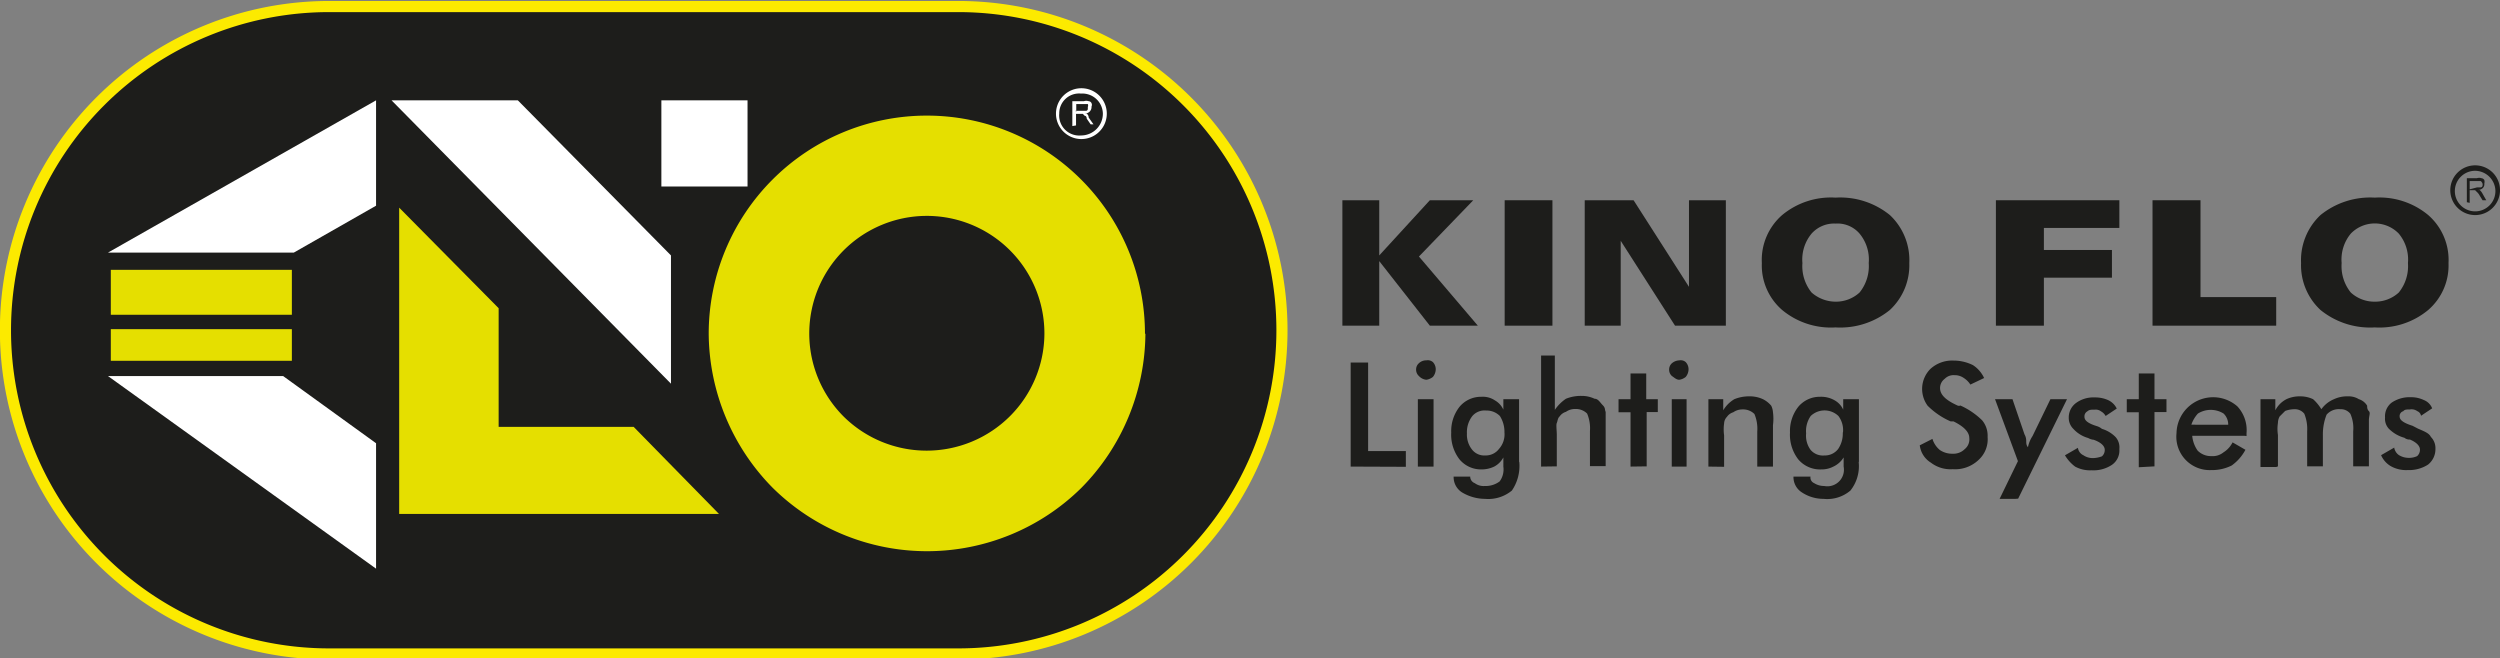
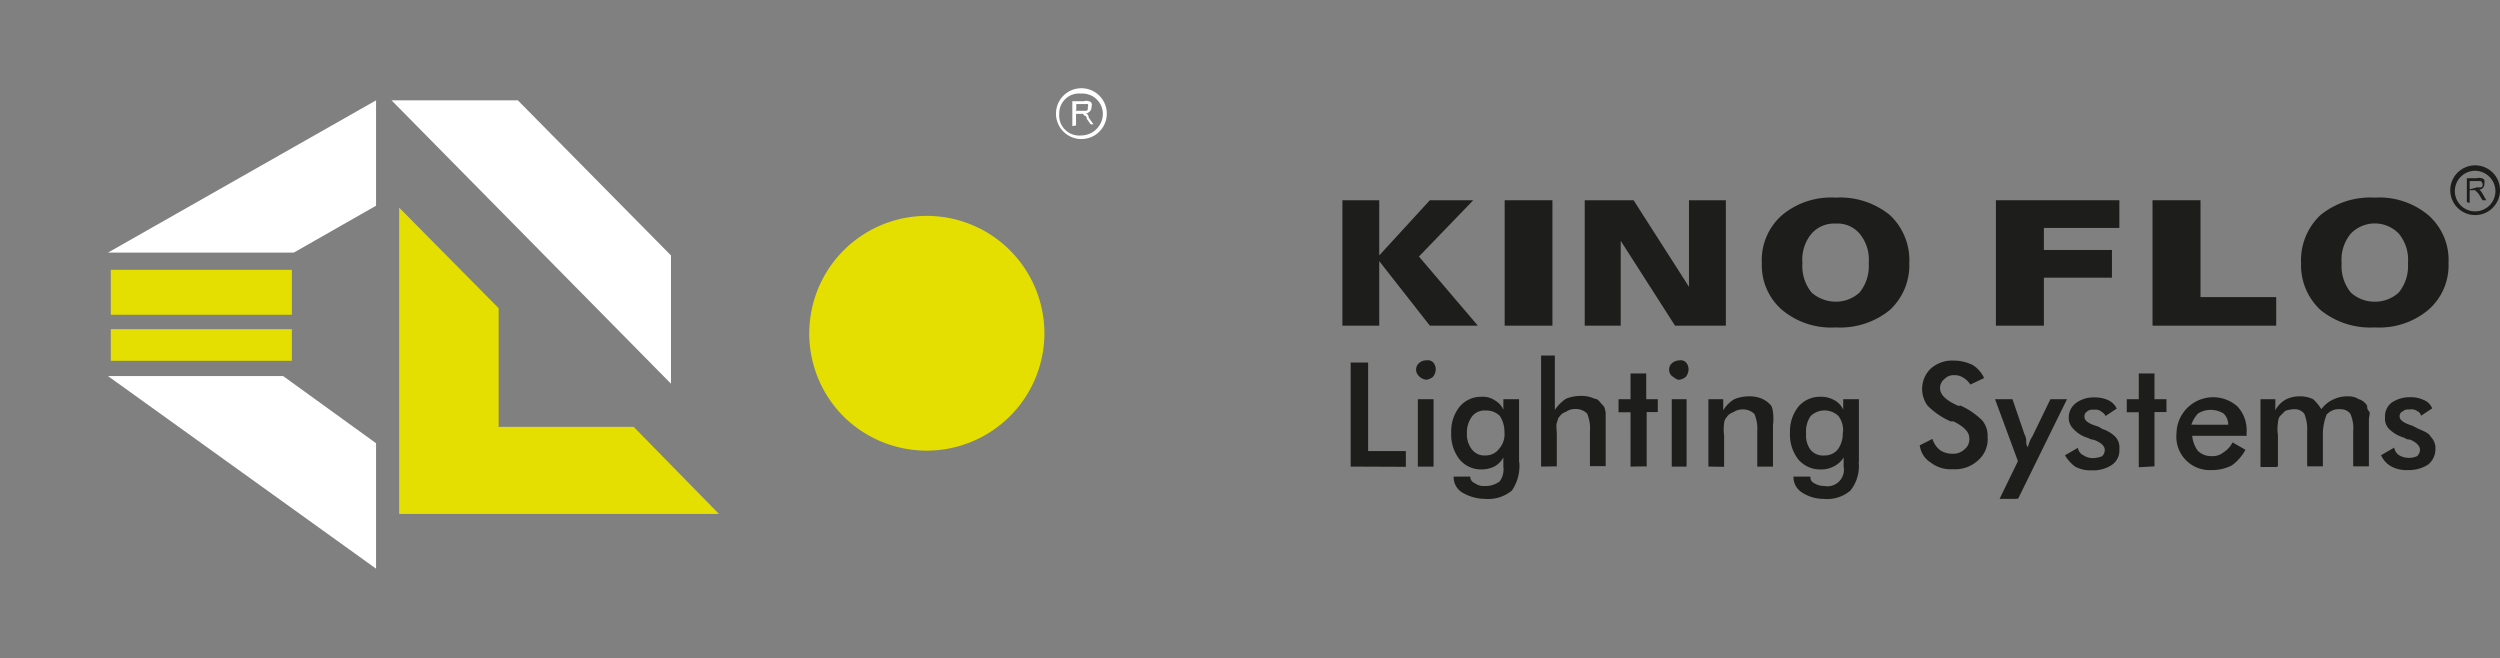
<svg xmlns="http://www.w3.org/2000/svg" id="Layer_1" data-name="Layer 1" viewBox="0 0 114.61 30.18">
  <rect x="0" y="0" width="114.61" height="30.18" fill="#808080" stroke="none" />
  <defs>
    <style>.cls-1,.cls-2,.cls-3{fill:#1d1d1b;}.cls-2,.cls-4,.cls-7{fill-rule:evenodd;}.cls-3{stroke:#fcea00;stroke-miterlimit:3.86;stroke-width:0.51px;}.cls-4,.cls-5{fill:#e5df00;}.cls-6,.cls-7{fill:#fff;}</style>
  </defs>
  <title>kinoflo-black</title>
  <polygon class="cls-1" points="61.54 14.93 61.54 9.18 63.23 9.18 63.23 11.71 65.55 9.18 67.54 9.18 65.05 11.76 67.75 14.93 65.55 14.93 63.23 11.97 63.23 14.93 61.54 14.93 61.54 14.93" />
  <polygon class="cls-2" points="71.17 14.93 68.98 14.93 68.98 9.18 71.17 9.18 71.17 14.93 71.17 14.93" />
  <polygon class="cls-1" points="77.43 14.93 76.79 14.93 74.3 11.04 74.3 14.93 72.65 14.93 72.65 9.18 74.89 9.18 77.43 13.15 77.43 9.18 79.12 9.18 79.12 14.93 77.43 14.93 77.43 14.93" />
  <path class="cls-2" d="M324.15,395.53a1.6,1.6,0,0,0,1.1-.42,1.92,1.92,0,0,0,.42-1.35,1.86,1.86,0,0,0-.42-1.35,1.33,1.33,0,0,0-1.1-.46,1.38,1.38,0,0,0-1.1.46,1.86,1.86,0,0,0-.42,1.35,1.92,1.92,0,0,0,.42,1.35,1.68,1.68,0,0,0,1.1.42Zm0,1.18a3.5,3.5,0,0,1-2.45-.8,2.7,2.7,0,0,1-.93-2.15,2.73,2.73,0,0,1,.93-2.2,3.5,3.5,0,0,1,2.45-.8,3.61,3.61,0,0,1,2.49.8,2.83,2.83,0,0,1,.89,2.2,2.8,2.8,0,0,1-.89,2.15,3.61,3.61,0,0,1-2.49.8Z" transform="translate(-240 -381.7)" />
  <polygon class="cls-1" points="93.7 11.46 96.82 11.46 96.82 12.73 93.7 12.73 93.7 14.93 91.5 14.93 91.5 9.18 97.16 9.18 97.16 10.45 93.7 10.45 93.7 11.46 93.7 11.46" />
  <polygon class="cls-1" points="100.88 13.62 104.35 13.62 104.35 14.93 98.68 14.93 98.68 9.18 100.88 9.18 100.88 13.62 100.88 13.62" />
  <path class="cls-2" d="M348.87,395.53a1.6,1.6,0,0,0,1.1-.42,1.92,1.92,0,0,0,.42-1.35,1.86,1.86,0,0,0-.42-1.35,1.53,1.53,0,0,0-2.2,0,1.86,1.86,0,0,0-.42,1.35,1.92,1.92,0,0,0,.42,1.35,1.6,1.6,0,0,0,1.1.42Zm0,1.18a3.61,3.61,0,0,1-2.49-.8,2.8,2.8,0,0,1-.89-2.15,2.84,2.84,0,0,1,.89-2.2,3.62,3.62,0,0,1,2.49-.8,3.5,3.5,0,0,1,2.45.8,2.73,2.73,0,0,1,.93,2.2,2.7,2.7,0,0,1-.93,2.15,3.5,3.5,0,0,1-2.45.8Z" transform="translate(-240 -381.7)" />
  <path class="cls-2" d="M354.61,390.46a1.14,1.14,0,1,0-1.14,1.1,1.14,1.14,0,0,0,1.14-1.1Zm-.21,0a.93.93,0,1,1-.93-.93.94.94,0,0,1,.93.93Zm-1.31.51v-1.1h.46a.32.32,0,0,1,.21,0s.08,0,.13.08a.31.31,0,0,1,0,.17.23.23,0,0,1-.08.21.33.33,0,0,1-.21.08.13.13,0,0,0,.08,0,.6.6,0,0,1,.13.17l.17.3h-.17l-.13-.21a.57.57,0,0,0-.13-.17s0,0-.08-.08h0s0,0-.08,0h-.17V391Zm.13-.59V390h.34c.08,0,.17,0,.17,0s.08.08.08.13a.15.15,0,0,1,0,.08.09.09,0,0,1-.08.08s-.08,0-.17,0Z" transform="translate(-240 -381.7)" />
  <path class="cls-1" d="M301.92,403.09v-4.77h.8v4.06h1.73v.72Zm3-4.44a.38.38,0,0,1,.13-.3.48.48,0,0,1,.34-.13.36.36,0,0,1,.3.08.48.48,0,0,1,.13.34.57.57,0,0,1-.13.34.64.64,0,0,1-.3.13.53.53,0,0,1-.34-.17.39.39,0,0,1-.13-.3Zm.8,4.44H305V400h.72v3.08Zm3.25-1.56a1.35,1.35,0,0,0-.21-.76.86.86,0,0,0-.63-.25.74.74,0,0,0-.63.25,1.21,1.21,0,0,0-.25.8,1.1,1.1,0,0,0,.25.76.71.71,0,0,0,.59.25.76.76,0,0,0,.63-.3,1,1,0,0,0,.25-.76Zm.68,1.35a2,2,0,0,1-.34,1.31,1.7,1.7,0,0,1-1.23.38,2.07,2.07,0,0,1-1.06-.3.83.83,0,0,1-.38-.72h.76a.32.32,0,0,0,.21.3.68.68,0,0,0,.46.13,1.07,1.07,0,0,0,.68-.21.93.93,0,0,0,.17-.68v-.42a1,1,0,0,1-.42.42,1.34,1.34,0,0,1-.59.13,1.28,1.28,0,0,1-1-.46,1.85,1.85,0,0,1-.38-1.23,1.8,1.8,0,0,1,.38-1.18,1.28,1.28,0,0,1,1-.46,1,1,0,0,1,.63.17.92.92,0,0,1,.38.42V400h.72v2.87Zm1,.21V398h.63v2.49a1.92,1.92,0,0,1,.51-.51,1.83,1.83,0,0,1,.72-.13,1.35,1.35,0,0,1,.59.13c.17,0,.25.17.38.3s.08.21.13.3v2.49h-.72v-1.61a1.73,1.73,0,0,0-.13-.8.73.73,0,0,0-.55-.21.71.71,0,0,0-.42.13.54.54,0,0,0-.29.21c-.09.08-.09.21-.13.3s0,.34,0,.55v1.44Zm4.1,0V400.6h-.55V400h.55v-1.18h.72V400H316v.59h-.51v2.49Zm1.77-4.44a.38.38,0,0,1,.13-.3.56.56,0,0,1,.34-.13.35.35,0,0,1,.29.08.48.48,0,0,1,.13.34.56.56,0,0,1-.13.34.63.63,0,0,1-.29.13c-.13,0-.21-.08-.34-.17a.38.38,0,0,1-.13-.3Zm.8,4.44h-.68V400h.68v3.08Zm1,0V400h.68v.51a1.45,1.45,0,0,1,.51-.51,1.77,1.77,0,0,1,.68-.13,1.42,1.42,0,0,1,.63.13,1.18,1.18,0,0,1,.38.3.79.79,0,0,1,.08.3,2.26,2.26,0,0,1,0,.59v1.9h-.72v-1.61a1.74,1.74,0,0,0-.13-.8.73.73,0,0,0-.55-.21.72.72,0,0,0-.42.13.54.54,0,0,0-.29.21.46.46,0,0,0-.13.3,2,2,0,0,0,0,.55v1.44Zm6.17-1.56a1.08,1.08,0,0,0-.21-.76.92.92,0,0,0-1.27,0,1.21,1.21,0,0,0-.21.8,1.09,1.09,0,0,0,.21.76.74.74,0,0,0,.63.25.76.76,0,0,0,.63-.3,1.25,1.25,0,0,0,.21-.76Zm.72,1.35a1.8,1.8,0,0,1-.38,1.31,1.64,1.64,0,0,1-1.23.38,1.8,1.8,0,0,1-1-.3.83.83,0,0,1-.38-.72H323a.28.28,0,0,0,.17.3.85.85,0,0,0,.46.13.76.76,0,0,0,.89-.89v-.42a1.09,1.09,0,0,1-.47.42,1.16,1.16,0,0,1-.55.13,1.31,1.31,0,0,1-1.06-.46,1.85,1.85,0,0,1-.38-1.23,1.8,1.8,0,0,1,.38-1.18,1.28,1.28,0,0,1,1-.46,1.24,1.24,0,0,1,.68.17.93.93,0,0,1,.38.42V400h.72v2.87Zm2.79-.76.59-.3a1.08,1.08,0,0,0,.34.51,1,1,0,0,0,.59.17.73.73,0,0,0,.55-.21.57.57,0,0,0,.21-.51c0-.25-.21-.51-.72-.76,0,0-.08,0-.13,0a3.42,3.42,0,0,1-1.06-.72,1.3,1.3,0,0,1,.13-1.69,1.48,1.48,0,0,1,1.06-.38,2,2,0,0,1,.89.21,1.41,1.41,0,0,1,.51.59l-.63.3a1,1,0,0,0-.3-.3.71.71,0,0,0-.42-.13.57.57,0,0,0-.46.17.52.52,0,0,0-.21.42c0,.3.25.55.8.8a.15.15,0,0,0,.13,0,3.4,3.4,0,0,1,1,.68,1.1,1.1,0,0,1,.25.76,1.28,1.28,0,0,1-.42,1.06,1.56,1.56,0,0,1-1.18.42,1.48,1.48,0,0,1-1-.3,1.08,1.08,0,0,1-.51-.8Zm4.39,2.45h-.72l.84-1.73L331.46,400h.8l.55,1.61a.6.6,0,0,1,.08.3c0,.08,0,.21.08.29a1.43,1.43,0,0,1,.21-.51v0L334,400h.76l-2.24,4.56Zm2.28-2,.59-.34a.44.44,0,0,0,.25.34.77.77,0,0,0,.47.13,1.24,1.24,0,0,0,.38-.08.38.38,0,0,0,.13-.3c0-.17-.17-.34-.51-.46a.6.6,0,0,1-.25-.08,1.44,1.44,0,0,1-.68-.42.7.7,0,0,1-.21-.51.82.82,0,0,1,.34-.68,1.34,1.34,0,0,1,.85-.25,1.42,1.42,0,0,1,.63.13.82.82,0,0,1,.38.38l-.51.34a.52.52,0,0,0-.21-.21.4.4,0,0,0-.29-.08c-.17,0-.25,0-.34.08a.26.26,0,0,0-.13.25c0,.17.17.3.55.42a.68.68,0,0,1,.25.13,1.47,1.47,0,0,1,.63.38.72.72,0,0,1,.17.55.8.8,0,0,1-.34.72,1.52,1.52,0,0,1-.93.25,1.44,1.44,0,0,1-.76-.17,1.81,1.81,0,0,1-.46-.51Zm3.38.55V400.6h-.55V400h.55v-1.18h.72V400h.55v.59h-.55v2.49Zm4.86-1.44H340.5a1.41,1.41,0,0,0,.25.68.86.86,0,0,0,.63.25.78.78,0,0,0,.55-.17,1.14,1.14,0,0,0,.42-.46l.59.34a2.1,2.1,0,0,1-.63.72,2,2,0,0,1-.93.21,1.53,1.53,0,0,1-1.6-1.69,1.68,1.68,0,0,1,2.79-1.23,1.6,1.6,0,0,1,.42,1.23v.13Zm-.76-.51a.7.7,0,0,0-.21-.51,1.11,1.11,0,0,0-1.18,0,1.45,1.45,0,0,0-.3.51Zm2.2,1.94h-.72V400h.68v.51a1.19,1.19,0,0,1,.51-.51,1.42,1.42,0,0,1,.63-.13,1.36,1.36,0,0,1,.59.13,2,2,0,0,1,.38.46A1.36,1.36,0,0,1,347,400a1.42,1.42,0,0,1,.63-.13.9.9,0,0,1,.51.13.68.68,0,0,1,.38.3c0,.08,0,.17.08.25s0,.21,0,.42v2.11h-.72v-1.61a1.63,1.63,0,0,0-.13-.8.55.55,0,0,0-.46-.21.74.74,0,0,0-.63.25,2.44,2.44,0,0,0-.17.93v1.44h-.72v-1.61a1.86,1.86,0,0,0-.13-.8.55.55,0,0,0-.46-.21,1.23,1.23,0,0,0-.42.08l-.25.25a.62.62,0,0,0-.08.3,1.76,1.76,0,0,0,0,.55v1.44Zm4.82-.55.59-.34a.52.52,0,0,0,.21.34.86.86,0,0,0,.46.13.84.84,0,0,0,.38-.08.38.38,0,0,0,.13-.3c0-.17-.17-.34-.46-.46a.36.36,0,0,1-.25-.08,1.6,1.6,0,0,1-.72-.42.67.67,0,0,1-.17-.51.79.79,0,0,1,.3-.68,1.47,1.47,0,0,1,.89-.25,1.35,1.35,0,0,1,.59.13.67.67,0,0,1,.38.38l-.51.34a.28.28,0,0,0-.17-.21.45.45,0,0,0-.34-.08c-.13,0-.25,0-.3.08a.23.23,0,0,0-.17.25c0,.17.21.3.59.42l.25.13c.3.13.51.21.59.38a.73.73,0,0,1,.21.55.9.9,0,0,1-.34.72,1.61,1.61,0,0,1-.93.25,1.44,1.44,0,0,1-.76-.17,1.08,1.08,0,0,1-.46-.51Z" transform="translate(-240 -381.7)" />
-   <path class="cls-3" d="M283.93,382a14.84,14.84,0,1,1,0,29.68H255.09a14.84,14.84,0,0,1,0-29.68Z" transform="translate(-240 -381.7)" />
  <polygon class="cls-4" points="13.38 12.37 5.08 12.37 5.08 14.43 13.38 14.43 13.38 12.37 13.38 12.37" />
  <polygon class="cls-4" points="13.38 15.09 5.08 15.09 5.08 16.54 13.38 16.54 13.38 15.09 13.38 15.09" />
  <polygon class="cls-5" points="18.3 9.52 18.3 23.56 32.96 23.56 29.05 19.57 22.86 19.57 22.86 14.13 18.3 9.52 18.3 9.52" />
-   <path class="cls-4" d="M287.88,397a5.38,5.38,0,0,1-1.58,3.78,5.41,5.41,0,0,1-7.64,0,5.39,5.39,0,1,1,9.22-3.78Zm4.61,0a10,10,0,0,0-20,0,10.15,10.15,0,0,0,2.94,7.07,10.07,10.07,0,0,0,14.14,0,10.15,10.15,0,0,0,2.94-7.07Z" transform="translate(-240 -381.7)" />
+   <path class="cls-4" d="M287.88,397a5.38,5.38,0,0,1-1.58,3.78,5.41,5.41,0,0,1-7.64,0,5.39,5.39,0,1,1,9.22-3.78Zm4.61,0Z" transform="translate(-240 -381.7)" />
  <polygon class="cls-6" points="30.76 17.59 17.95 4.6 23.74 4.6 30.76 11.71 30.76 17.59 30.76 17.59" />
-   <polygon class="cls-7" points="34.27 4.6 30.32 4.6 30.32 8.55 34.27 8.55 34.27 4.6 34.27 4.6" />
  <polygon class="cls-6" points="4.95 17.24 12.98 17.24 17.24 20.32 17.24 26.07 4.95 17.24 4.95 17.24" />
  <polygon class="cls-6" points="4.95 11.58 17.24 4.6 17.24 9.43 13.47 11.58 4.95 11.58 4.95 11.58" />
  <path class="cls-7" d="M290.74,386.91a1.16,1.16,0,0,0-2.33,0,1.16,1.16,0,1,0,2.33,0Zm-.18,0a1,1,0,0,1-1,1,.92.92,0,0,1-1-1,.91.91,0,0,1,1-.92.94.94,0,0,1,1,.92Zm-1.4.57v-1.14h.53a.33.33,0,0,1,.22,0s.09,0,.13.09,0,.13,0,.17,0,.13-.09.22a.34.34,0,0,1-.22.09s0,0,.09,0a.23.23,0,0,1,.09.18l.22.31H290l-.18-.26s0-.13-.09-.13l-.09-.09s0,0-.09,0h-.22v.53Zm.18-.66v-.35h.35c.09,0,.13,0,.18,0a.16.16,0,0,1,0,.13v.09s0,.09-.09.09h-.48Z" transform="translate(-240 -381.7)" />
</svg>